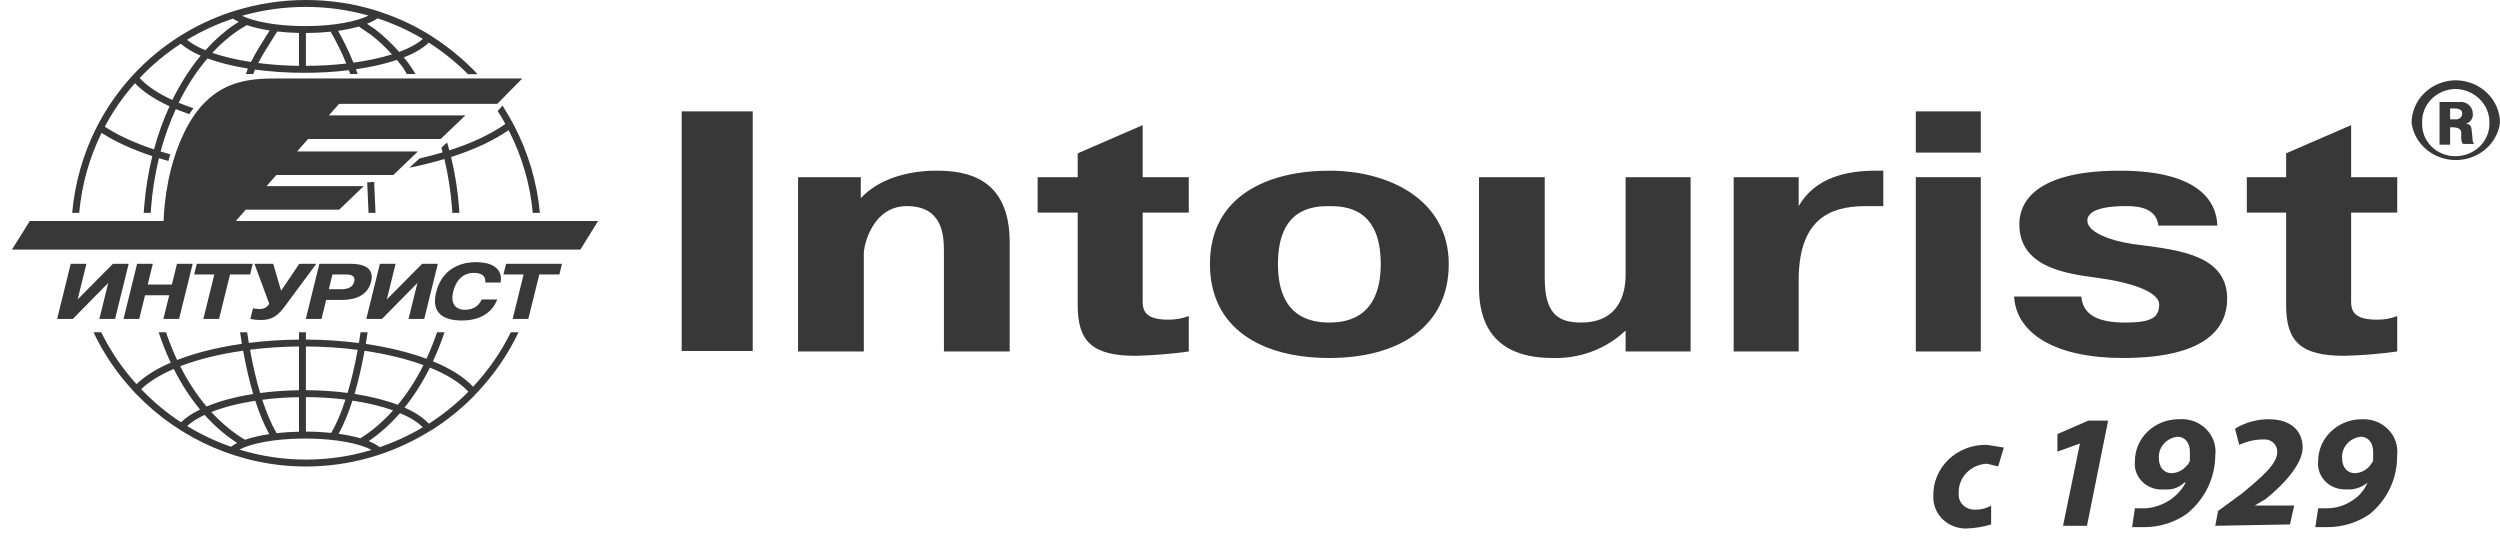
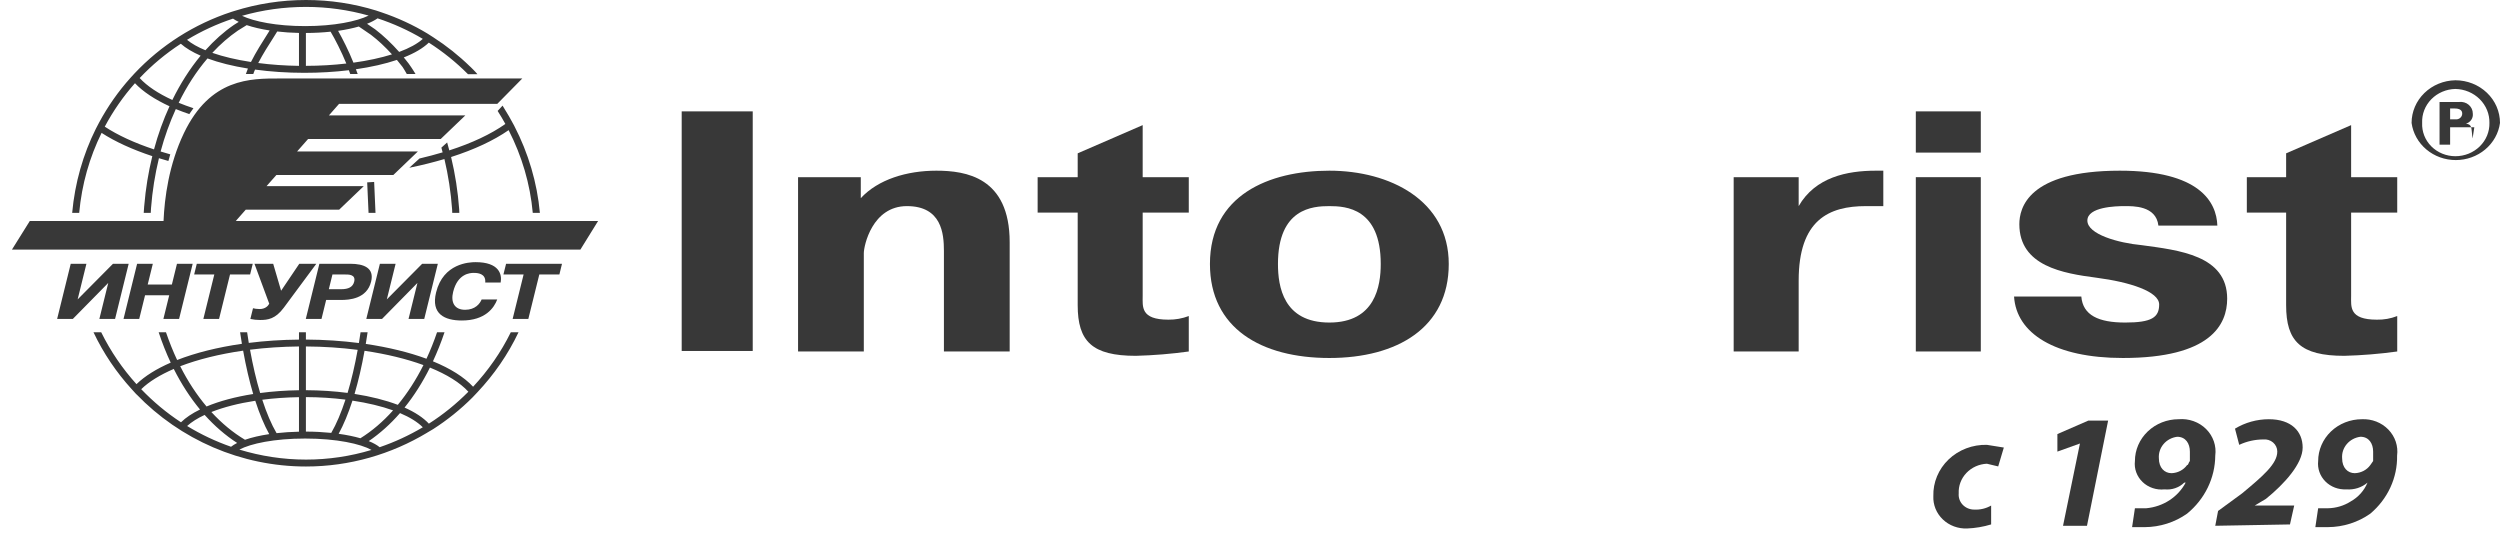
<svg xmlns="http://www.w3.org/2000/svg" width="209" height="45" viewBox="0 0 209 45" fill="none">
  <path d="M71.962 16.566C73.415 14.994 75.816 14.269 78.28 14.269C80.744 14.269 84.409 14.813 84.409 20.254V29.383H78.912V20.98C78.912 19.529 78.722 17.231 75.816 17.231C72.91 17.231 72.215 20.556 72.215 21.161V29.383H66.718V14.813H71.962V16.566Z" fill="#383838" />
  <path d="M86.746 14.813H90.095V12.818L95.528 10.46V14.813H99.382V17.776H95.528V24.728C95.528 25.635 95.339 26.724 97.677 26.724C98.26 26.73 98.84 26.627 99.382 26.421V29.384C97.917 29.587 96.44 29.708 94.96 29.747C91.295 29.747 90.095 28.537 90.095 25.514V17.776H86.746V14.813Z" fill="#383838" />
  <path d="M101.151 22.068C101.151 16.324 106.08 14.269 111.134 14.269C116.188 14.269 121.116 16.747 121.116 22.068C121.116 27.388 116.82 29.928 111.134 29.928C105.448 29.928 101.151 27.449 101.151 22.068ZM115.43 22.068C115.43 17.412 112.524 17.231 111.134 17.231C109.744 17.231 106.838 17.412 106.838 22.068C106.838 23.942 107.28 26.965 111.134 26.965C114.988 26.965 115.43 23.882 115.43 22.068Z" fill="#383838" />
-   <path d="M135.901 27.63C135.098 28.394 134.139 28.991 133.085 29.387C132.031 29.782 130.904 29.966 129.772 29.927C123.896 29.927 123.644 25.695 123.644 23.942V14.812H129.14V23.216C129.14 26.118 130.151 26.965 132.173 26.965C135.648 26.965 135.901 24.063 135.901 22.974V14.812H141.334V29.383H135.901V27.63Z" fill="#383838" />
  <path d="M157.445 17.231H155.992C152.896 17.231 150.369 18.38 150.369 23.458V29.383H144.935V14.813H150.369V17.231C151.759 14.813 154.412 14.269 156.813 14.269H157.445V17.231Z" fill="#383838" />
  <path d="M160.162 9.311H165.595V12.757H160.162V9.311ZM165.595 29.383H160.162V14.812H165.595V29.383Z" fill="#383838" />
  <path d="M173.998 24.788C174.125 26.36 175.451 26.965 177.663 26.965C179.874 26.965 180.506 26.542 180.506 25.454C180.506 24.365 178.042 23.579 175.262 23.217C172.482 22.854 168.817 22.249 168.817 18.743C168.817 17.412 169.512 14.269 177.22 14.269C183.854 14.269 185.307 16.868 185.371 18.863H180.443C180.253 17.171 178.294 17.231 177.599 17.231C176.904 17.231 174.504 17.291 174.504 18.44C174.504 19.589 177.094 20.314 179.053 20.496C182.148 20.919 186.192 21.342 186.192 24.97C186.192 27.146 184.802 29.928 177.473 29.928C171.787 29.928 168.565 27.872 168.375 24.788H173.998Z" fill="#383838" />
  <path d="M187.835 14.813H191.12V12.818L196.554 10.46V14.813H200.408V17.776H196.554V24.728C196.554 25.635 196.364 26.724 198.702 26.724C199.286 26.737 199.867 26.634 200.408 26.421V29.384C198.942 29.587 197.465 29.708 195.985 29.747C192.32 29.747 191.12 28.537 191.12 25.514V17.776H187.835V14.813Z" fill="#383838" />
-   <path d="M206.157 10.339C206.34 10.284 206.498 10.169 206.601 10.014C206.705 9.86 206.749 9.675 206.726 9.493C206.727 9.355 206.697 9.218 206.639 9.092C206.58 8.966 206.494 8.854 206.386 8.762C206.279 8.67 206.152 8.602 206.014 8.561C205.876 8.52 205.731 8.508 205.588 8.525H203.946V12.092H204.83V10.641H204.957C206.283 10.641 205.462 11.427 205.904 12.032H206.852C206.662 11.851 206.726 11.669 206.662 11.185C206.599 10.702 206.662 10.399 206.157 10.339ZM205.272 9.976H204.83V9.069H205.209C205.588 9.069 205.841 9.19 205.841 9.493C205.842 9.561 205.827 9.63 205.798 9.693C205.768 9.756 205.725 9.812 205.671 9.858C205.618 9.904 205.554 9.938 205.485 9.958C205.417 9.979 205.344 9.985 205.272 9.976Z" fill="#383838" />
+   <path d="M206.157 10.339C206.34 10.284 206.498 10.169 206.601 10.014C206.705 9.86 206.749 9.675 206.726 9.493C206.727 9.355 206.697 9.218 206.639 9.092C206.58 8.966 206.494 8.854 206.386 8.762C206.279 8.67 206.152 8.602 206.014 8.561C205.876 8.52 205.731 8.508 205.588 8.525H203.946V12.092H204.83V10.641H204.957H206.852C206.662 11.851 206.726 11.669 206.662 11.185C206.599 10.702 206.662 10.399 206.157 10.339ZM205.272 9.976H204.83V9.069H205.209C205.588 9.069 205.841 9.19 205.841 9.493C205.842 9.561 205.827 9.63 205.798 9.693C205.768 9.756 205.725 9.812 205.671 9.858C205.618 9.904 205.554 9.938 205.485 9.958C205.417 9.979 205.344 9.985 205.272 9.976Z" fill="#383838" />
  <path d="M205.272 6.711C204.295 6.727 203.363 7.11 202.677 7.777C201.992 8.444 201.608 9.342 201.608 10.278C201.726 11.136 202.165 11.925 202.845 12.496C203.525 13.067 204.399 13.382 205.304 13.382C206.209 13.382 207.083 13.067 207.763 12.496C208.443 11.925 208.883 11.136 209 10.278C209 9.332 208.607 8.425 207.908 7.756C207.209 7.087 206.261 6.711 205.272 6.711ZM205.272 13.059C204.896 13.06 204.524 12.987 204.179 12.846C203.833 12.705 203.521 12.498 203.261 12.238C203.001 11.978 202.799 11.67 202.667 11.333C202.535 10.996 202.475 10.637 202.492 10.278C202.476 9.916 202.534 9.554 202.666 9.214C202.797 8.874 202.998 8.562 203.257 8.297C203.516 8.032 203.828 7.82 204.174 7.672C204.52 7.524 204.894 7.444 205.272 7.436C205.654 7.444 206.03 7.524 206.38 7.671C206.729 7.818 207.045 8.03 207.309 8.294C207.573 8.557 207.78 8.869 207.919 9.209C208.057 9.55 208.124 9.913 208.116 10.278C208.124 10.64 208.057 11.001 207.918 11.338C207.778 11.675 207.57 11.982 207.305 12.241C207.041 12.5 206.724 12.706 206.375 12.847C206.026 12.987 205.651 13.059 205.272 13.059Z" fill="#383838" />
  <path fill-rule="evenodd" clip-rule="evenodd" d="M31.279 15.21L30.697 15.247L30.811 17.797H31.392L31.279 15.21ZM39.551 32.331C38.8 31.52 37.646 30.802 36.194 30.206C36.548 29.441 36.882 28.617 37.163 27.775H36.538C36.277 28.547 35.98 29.286 35.653 29.991C34.192 29.451 32.468 29.031 30.578 28.752C30.633 28.432 30.684 28.108 30.732 27.775H30.143C30.1 28.079 30.054 28.381 30.004 28.677C28.599 28.497 27.113 28.396 25.573 28.387V27.775H24.995V28.391C23.538 28.405 22.132 28.497 20.798 28.667C20.752 28.373 20.704 28.077 20.66 27.775H20.072C20.119 28.101 20.17 28.426 20.223 28.742C18.182 29.034 16.344 29.497 14.808 30.097C14.462 29.36 14.152 28.584 13.875 27.775H13.263C13.557 28.667 13.894 29.513 14.271 30.317C13.08 30.834 12.107 31.441 11.409 32.115C10.244 30.826 9.245 29.372 8.46 27.775H7.815C8.648 29.539 9.737 31.137 11.016 32.542L11.405 32.969H11.414C15.057 36.745 20.148 39 25.582 39C29.221 39 32.707 37.979 35.712 36.173L35.713 36.169L36.194 35.885L36.21 35.876C37.402 35.112 38.511 34.219 39.517 33.211V33.21L39.922 32.782C41.298 31.319 42.466 29.641 43.349 27.775H42.704C41.876 29.463 40.804 30.986 39.551 32.331ZM30.476 29.326C32.309 29.596 33.984 30.003 35.4 30.521C34.78 31.756 34.059 32.87 33.257 33.844C32.228 33.453 31.001 33.143 29.64 32.932C29.96 31.85 30.241 30.638 30.476 29.326ZM32.86 34.307C32.026 35.243 31.112 36.026 30.131 36.638C29.6 36.486 28.988 36.359 28.311 36.266C28.729 35.502 29.118 34.569 29.466 33.492C30.735 33.683 31.89 33.959 32.86 34.307ZM25.573 28.964C27.07 28.972 28.522 29.072 29.902 29.247C29.663 30.562 29.382 31.771 29.058 32.847C27.964 32.705 26.793 32.627 25.573 32.62V28.964ZM25.573 33.198C26.725 33.203 27.839 33.275 28.882 33.407C28.522 34.502 28.125 35.445 27.693 36.189C27.026 36.122 26.315 36.083 25.573 36.081V33.198ZM24.994 28.964V32.623C23.862 32.641 22.771 32.719 21.75 32.856C21.424 31.773 21.14 30.558 20.902 29.235C22.204 29.072 23.58 28.979 24.994 28.964ZM21.925 33.418C22.896 33.294 23.929 33.221 24.994 33.203V36.089C24.337 36.103 23.71 36.146 23.121 36.212C22.685 35.466 22.284 34.521 21.925 33.418ZM22.507 36.293C21.733 36.408 21.046 36.569 20.482 36.765C19.47 36.163 18.53 35.38 17.671 34.445C18.695 34.04 19.946 33.717 21.341 33.504C21.692 34.589 22.082 35.527 22.507 36.293ZM20.326 29.315C20.562 30.633 20.844 31.849 21.166 32.939C19.675 33.174 18.35 33.53 17.268 33.983C16.442 33.005 15.701 31.876 15.065 30.617C16.552 30.047 18.346 29.6 20.326 29.315ZM11.806 32.537C12.452 31.905 13.384 31.338 14.527 30.843C15.162 32.102 15.898 33.24 16.721 34.235C16.069 34.554 15.528 34.911 15.131 35.304C13.922 34.513 12.809 33.581 11.806 32.537ZM19.315 37.349C18.03 36.902 16.799 36.319 15.643 35.614C16.015 35.278 16.509 34.966 17.108 34.687C17.94 35.614 18.851 36.404 19.826 37.031C19.628 37.132 19.456 37.236 19.315 37.349ZM25.582 38.422C23.663 38.422 21.792 38.129 20.01 37.586C20.955 37.087 22.919 36.662 25.509 36.662C28.156 36.662 30.14 37.107 31.058 37.614C29.306 38.143 27.464 38.422 25.582 38.422ZM31.741 37.386C31.515 37.202 31.209 37.029 30.827 36.877C31.762 36.24 32.641 35.455 33.441 34.534C34.26 34.88 34.908 35.281 35.346 35.721C34.207 36.395 33.001 36.956 31.741 37.386ZM35.854 35.418C35.385 34.916 34.696 34.462 33.821 34.072C34.615 33.087 35.326 31.967 35.942 30.73C37.351 31.302 38.462 31.986 39.156 32.749C38.155 33.758 37.048 34.657 35.854 35.418ZM8.493 11.109C9.63 11.846 11.066 12.5 12.733 13.054C12.405 14.389 12.175 15.782 12.058 17.213H12.056L12.015 17.795H12.603L12.627 17.388C12.736 15.954 12.964 14.561 13.287 13.225C13.545 13.306 13.809 13.384 14.077 13.458C14.126 13.268 14.179 13.082 14.235 12.903C13.96 12.826 13.693 12.746 13.426 12.665C13.762 11.416 14.192 10.228 14.697 9.119C15.056 9.265 15.432 9.404 15.824 9.539C15.941 9.362 16.06 9.199 16.172 9.046C15.74 8.904 15.327 8.753 14.938 8.592C15.616 7.206 16.427 5.958 17.344 4.885C18.302 5.238 19.45 5.527 20.727 5.73C20.683 5.841 20.639 5.949 20.605 6.05H20.607L20.554 6.189H21.021H21.166H21.175C21.197 6.124 21.217 6.069 21.239 6.012L21.321 5.817C22.599 5.991 23.989 6.088 25.44 6.088C26.746 6.088 28.001 6.012 29.163 5.87L29.22 6.021C29.235 6.059 29.248 6.097 29.259 6.135L29.261 6.133L29.279 6.189H29.904L29.752 5.79C31.035 5.604 32.198 5.341 33.181 5.008C33.34 5.201 33.499 5.398 33.655 5.6C33.751 5.746 33.869 5.937 34.009 6.189H34.739C34.739 6.189 34.476 5.742 34.158 5.305L34.159 5.304C34.15 5.292 34.14 5.282 34.131 5.271C34.041 5.149 33.949 5.03 33.857 4.924H33.855C33.822 4.882 33.788 4.843 33.756 4.801C34.659 4.446 35.368 4.027 35.849 3.563C37.02 4.314 38.119 5.191 39.121 6.201V6.205H39.125L39.126 6.207L39.127 6.205H39.914C39.776 6.022 39.318 5.577 39.318 5.577L39.316 5.58C38.362 4.649 37.324 3.827 36.228 3.12L35.738 2.807C34.527 2.075 33.24 1.486 31.903 1.035L31.446 0.881C29.572 0.303 27.603 0 25.581 0C23.497 0 21.487 0.322 19.601 0.914L19.349 0.992C16.221 2.019 13.447 3.8 11.248 6.136L10.909 6.506C9.891 7.639 9.01 8.897 8.279 10.256L8.009 10.774C6.952 12.893 6.258 15.293 6.034 17.795H6.621C6.838 15.397 7.49 13.144 8.493 11.109ZM20.981 5.182C19.767 4.997 18.666 4.739 17.749 4.418C18.413 3.701 19.13 3.076 19.888 2.556L20.625 2.1C21.171 2.284 21.82 2.436 22.544 2.547L22.369 2.826C21.953 3.478 21.386 4.372 20.981 5.182ZM24.994 5.506C23.804 5.489 22.656 5.408 21.588 5.268C21.969 4.533 22.48 3.73 22.862 3.136L23.175 2.632C23.748 2.699 24.356 2.741 24.994 2.754V5.506ZM25.573 5.505V2.757C26.295 2.756 26.988 2.717 27.637 2.649C27.989 3.232 28.543 4.309 28.952 5.311C27.888 5.435 26.751 5.503 25.573 5.505ZM29.547 5.239C29.154 4.246 28.625 3.211 28.265 2.579C28.911 2.485 29.499 2.36 30.013 2.213L30.006 2.223L31.009 2.908C31.625 3.378 32.212 3.932 32.769 4.545C31.841 4.837 30.744 5.073 29.547 5.239ZM31.565 1.534C32.882 1.967 34.15 2.538 35.346 3.251C34.895 3.66 34.221 4.026 33.37 4.341C32.737 3.627 32.068 2.991 31.363 2.451C31.363 2.451 30.987 2.196 30.684 1.988C31.034 1.851 31.329 1.698 31.565 1.534ZM25.582 0.578C27.382 0.578 29.138 0.828 30.82 1.303C29.824 1.786 27.948 2.182 25.509 2.182C23.103 2.182 21.242 1.797 20.232 1.322C21.927 0.836 23.725 0.578 25.582 0.578ZM19.479 1.557C19.619 1.653 19.78 1.745 19.959 1.83L19.561 2.08C18.706 2.664 17.909 3.381 17.173 4.201C16.541 3.94 16.02 3.649 15.635 3.33C16.834 2.603 18.121 2.007 19.479 1.557ZM15.117 3.657C15.527 4.023 16.093 4.357 16.773 4.655C15.878 5.738 15.081 6.983 14.409 8.358C13.23 7.818 12.296 7.198 11.677 6.525C12.703 5.437 13.858 4.474 15.117 3.657ZM11.283 6.956C11.955 7.666 12.942 8.318 14.171 8.883C13.653 10.013 13.216 11.221 12.875 12.489C11.248 11.95 9.853 11.308 8.758 10.589C9.459 9.275 10.307 8.057 11.283 6.956ZM44.539 17.793H45.134C44.909 15.28 44.162 12.775 42.999 10.537L42.93 10.406C42.682 9.943 42.423 9.486 42.141 9.041L42.015 8.83L41.602 9.274L41.619 9.301C41.841 9.647 42.049 10.003 42.248 10.363C41.055 11.207 39.464 11.96 37.561 12.572C37.501 12.35 37.442 12.129 37.381 11.908L36.9 12.343C36.935 12.476 36.97 12.606 37.004 12.737C36.385 12.922 35.739 13.092 35.069 13.251L34.725 13.562L34.218 14.026C34.254 14.02 34.288 14.011 34.325 14.002C35.317 13.799 36.26 13.559 37.153 13.296C37.475 14.654 37.693 16.062 37.796 17.5C37.797 17.514 37.807 17.756 37.807 17.793H38.399C38.399 17.701 38.395 17.64 38.388 17.5C38.282 16.005 38.05 14.539 37.711 13.127C39.648 12.508 41.283 11.742 42.521 10.88C43.626 13.032 44.323 15.382 44.539 17.793ZM16.231 22.948H17.916L17 26.664H18.313L19.229 22.948H20.909L21.13 22.052H16.451L16.231 22.948ZM42.085 22.948H43.773L42.856 26.664H44.168L45.086 22.948H46.764L46.983 22.052H42.308L42.085 22.948ZM41.855 23.618C41.983 22.938 41.735 21.916 39.761 21.916C39.228 21.916 37.056 22.011 36.458 24.443C36.01 26.255 37.18 26.794 38.606 26.794C40.579 26.794 41.311 25.727 41.569 25.033H40.266C40.125 25.377 39.74 25.898 38.882 25.898C37.99 25.898 37.667 25.27 37.883 24.401C38.262 22.861 39.309 22.814 39.603 22.814C39.905 22.814 40.637 22.848 40.566 23.618H41.855ZM11.462 22.052L10.326 26.664H11.638L12.127 24.682H14.147L13.659 26.664H14.971L16.108 22.052H14.795L14.369 23.785H12.348L12.776 22.052H11.462ZM8.306 26.664H9.62L10.757 22.052H9.445L6.491 25.03L7.225 22.052H5.913L4.776 26.664H6.088L9.049 23.654L8.306 26.664ZM21.701 25.836C21.469 25.836 21.288 25.803 21.151 25.769L20.93 26.664C21.212 26.725 21.45 26.751 21.744 26.751C22.391 26.751 23.022 26.671 23.727 25.722L26.444 22.052H25.02L23.5 24.306L22.839 22.052H21.273L22.509 25.392C22.405 25.591 22.161 25.836 21.701 25.836ZM31.758 22.052L30.622 26.664H31.936L34.897 23.654L34.153 26.664H35.466L36.603 22.052H35.293L32.338 25.03L33.073 22.052H31.758ZM29.295 22.052H26.7L25.564 26.664H26.877L27.266 25.076H28.517C29.194 25.076 30.671 24.985 31.026 23.541C31.306 22.402 30.422 22.052 29.295 22.052ZM29.61 23.549C29.499 23.994 29.135 24.178 28.515 24.178H27.49L27.792 22.947H28.821C29.113 22.947 29.764 22.922 29.61 23.549ZM19.709 18.477L20.543 17.53H28.352L30.41 15.561H22.282L23.103 14.631H32.881L34.937 12.66H24.839L25.758 11.618H36.846L38.903 9.647H27.497L28.346 8.682H41.574L43.663 6.561H23.377C20.946 6.561 17.58 6.523 15.373 11.134C14.114 13.766 13.752 16.563 13.672 18.477H2.49L1 20.864H48.522L50 18.477H19.709Z" fill="#383838" />
  <path d="M166.459 43.842C165.81 44.04 165.137 44.154 164.456 44.181C164.08 44.197 163.705 44.137 163.354 44.007C163.004 43.877 162.685 43.678 162.419 43.423C162.153 43.169 161.945 42.864 161.809 42.529C161.673 42.193 161.611 41.834 161.628 41.474C161.612 40.907 161.716 40.343 161.936 39.816C162.155 39.289 162.484 38.811 162.903 38.41C163.322 38.008 163.823 37.694 164.373 37.484C164.924 37.274 165.513 37.174 166.106 37.189L167.52 37.415L167.049 38.993L166.106 38.768C165.781 38.782 165.462 38.858 165.167 38.99C164.873 39.123 164.609 39.31 164.39 39.54C164.171 39.771 164.002 40.04 163.892 40.333C163.782 40.627 163.733 40.938 163.749 41.249C163.733 41.421 163.754 41.594 163.812 41.758C163.869 41.922 163.962 42.072 164.084 42.2C164.206 42.327 164.355 42.429 164.52 42.498C164.686 42.567 164.865 42.602 165.045 42.602C165.541 42.627 166.034 42.51 166.459 42.264V43.842Z" fill="#383838" />
  <path d="M173.883 37.077L171.998 37.754V36.288L174.59 35.16H176.24L174.472 43.956H172.469L173.883 37.077Z" fill="#383838" />
  <path d="M178.479 42.49H179.421C180.116 42.429 180.783 42.2 181.36 41.826C181.937 41.451 182.405 40.942 182.721 40.347H182.603C182.391 40.555 182.132 40.713 181.846 40.811C181.56 40.909 181.255 40.943 180.953 40.911C180.619 40.947 180.281 40.911 179.964 40.804C179.646 40.698 179.358 40.525 179.121 40.297C178.883 40.07 178.702 39.794 178.591 39.49C178.479 39.187 178.441 38.863 178.479 38.543C178.479 37.616 178.864 36.727 179.549 36.071C180.234 35.416 181.163 35.047 182.132 35.047C182.554 35.01 182.98 35.065 183.377 35.206C183.775 35.348 184.134 35.573 184.428 35.865C184.722 36.158 184.944 36.51 185.077 36.895C185.21 37.281 185.25 37.69 185.196 38.092C185.189 39.015 184.976 39.926 184.569 40.762C184.162 41.599 183.572 42.342 182.839 42.941C181.815 43.666 180.577 44.061 179.304 44.069H178.243L178.479 42.49ZM180.482 38.318C180.482 39.107 180.953 39.558 181.543 39.558C181.799 39.549 182.049 39.484 182.274 39.366C182.499 39.249 182.692 39.083 182.839 38.882C182.957 38.882 182.957 38.656 183.074 38.543V37.754C183.074 37.077 182.721 36.514 182.014 36.514C181.566 36.57 181.158 36.788 180.873 37.124C180.588 37.459 180.448 37.887 180.482 38.318Z" fill="#383838" />
  <path d="M185.196 43.955L185.431 42.715L187.435 41.249C189.202 39.783 190.381 38.768 190.381 37.753C190.382 37.61 190.351 37.468 190.29 37.337C190.23 37.206 190.141 37.089 190.03 36.993C189.918 36.897 189.787 36.825 189.644 36.781C189.502 36.737 189.351 36.722 189.202 36.738C188.507 36.742 187.822 36.896 187.199 37.189L186.845 35.836C187.691 35.323 188.672 35.049 189.674 35.047C191.559 35.047 192.502 36.062 192.502 37.415C192.502 38.768 190.97 40.46 189.438 41.7L188.495 42.264H191.795L191.441 43.843L185.196 43.955Z" fill="#383838" />
  <path d="M193.798 42.49H194.623C195.295 42.477 195.949 42.282 196.509 41.926C197.153 41.568 197.651 41.011 197.923 40.347C197.684 40.551 197.403 40.706 197.1 40.803C196.796 40.9 196.474 40.937 196.155 40.911C195.83 40.929 195.505 40.879 195.203 40.765C194.9 40.651 194.627 40.475 194.403 40.25C194.179 40.024 194.008 39.755 193.904 39.46C193.8 39.165 193.764 38.852 193.798 38.543C193.798 38.084 193.893 37.629 194.076 37.205C194.26 36.781 194.529 36.396 194.868 36.071C195.207 35.746 195.61 35.489 196.053 35.313C196.497 35.138 196.972 35.047 197.451 35.047C197.864 35.028 198.277 35.095 198.659 35.244C199.042 35.394 199.386 35.621 199.667 35.912C199.948 36.202 200.159 36.547 200.285 36.924C200.411 37.301 200.449 37.7 200.397 38.092C200.414 39.007 200.222 39.915 199.835 40.752C199.449 41.589 198.876 42.336 198.158 42.941C197.135 43.666 195.897 44.06 194.623 44.068H193.563L193.798 42.49ZM195.802 38.317C195.802 39.107 196.273 39.558 196.862 39.558C197.118 39.549 197.369 39.483 197.594 39.366C197.819 39.249 198.012 39.083 198.158 38.881L198.394 38.543V37.754C198.394 37.077 198.041 36.513 197.333 36.513C196.886 36.57 196.477 36.788 196.192 37.124C195.907 37.459 195.768 37.886 195.802 38.317Z" fill="#383838" />
  <path d="M62.928 9.311H56.989V29.341H62.928V9.311Z" fill="#383838" />
</svg>